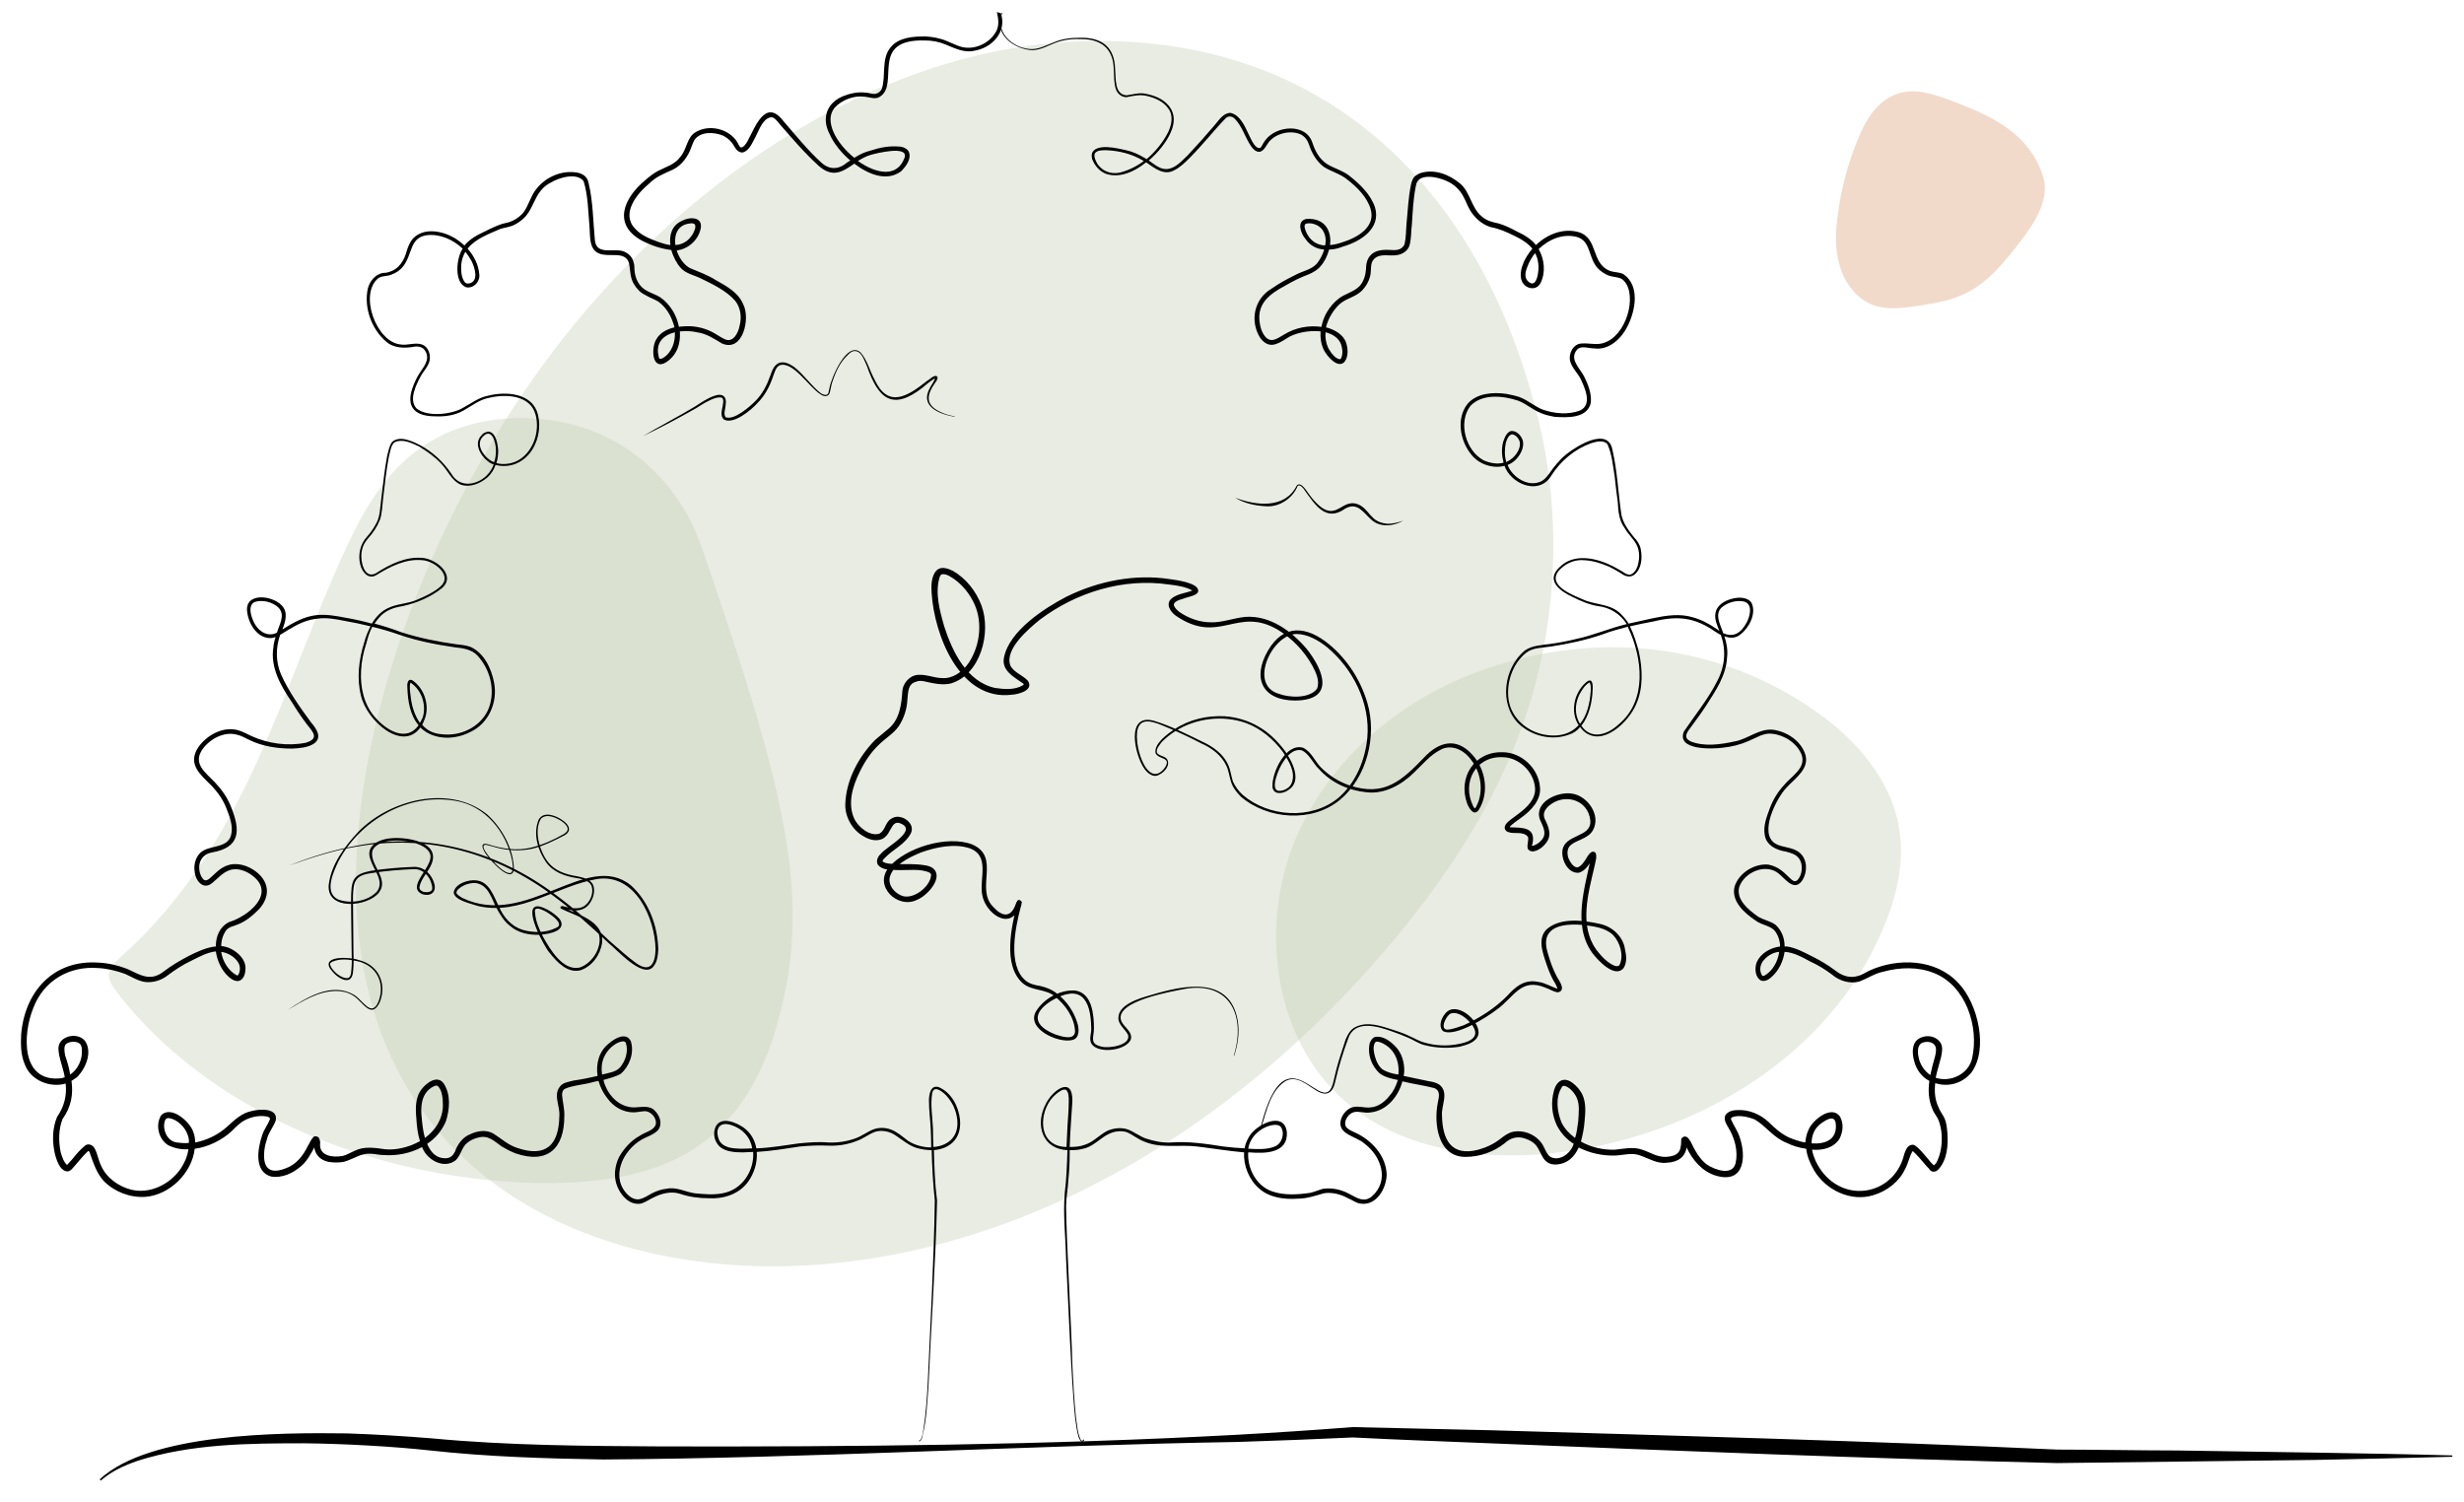
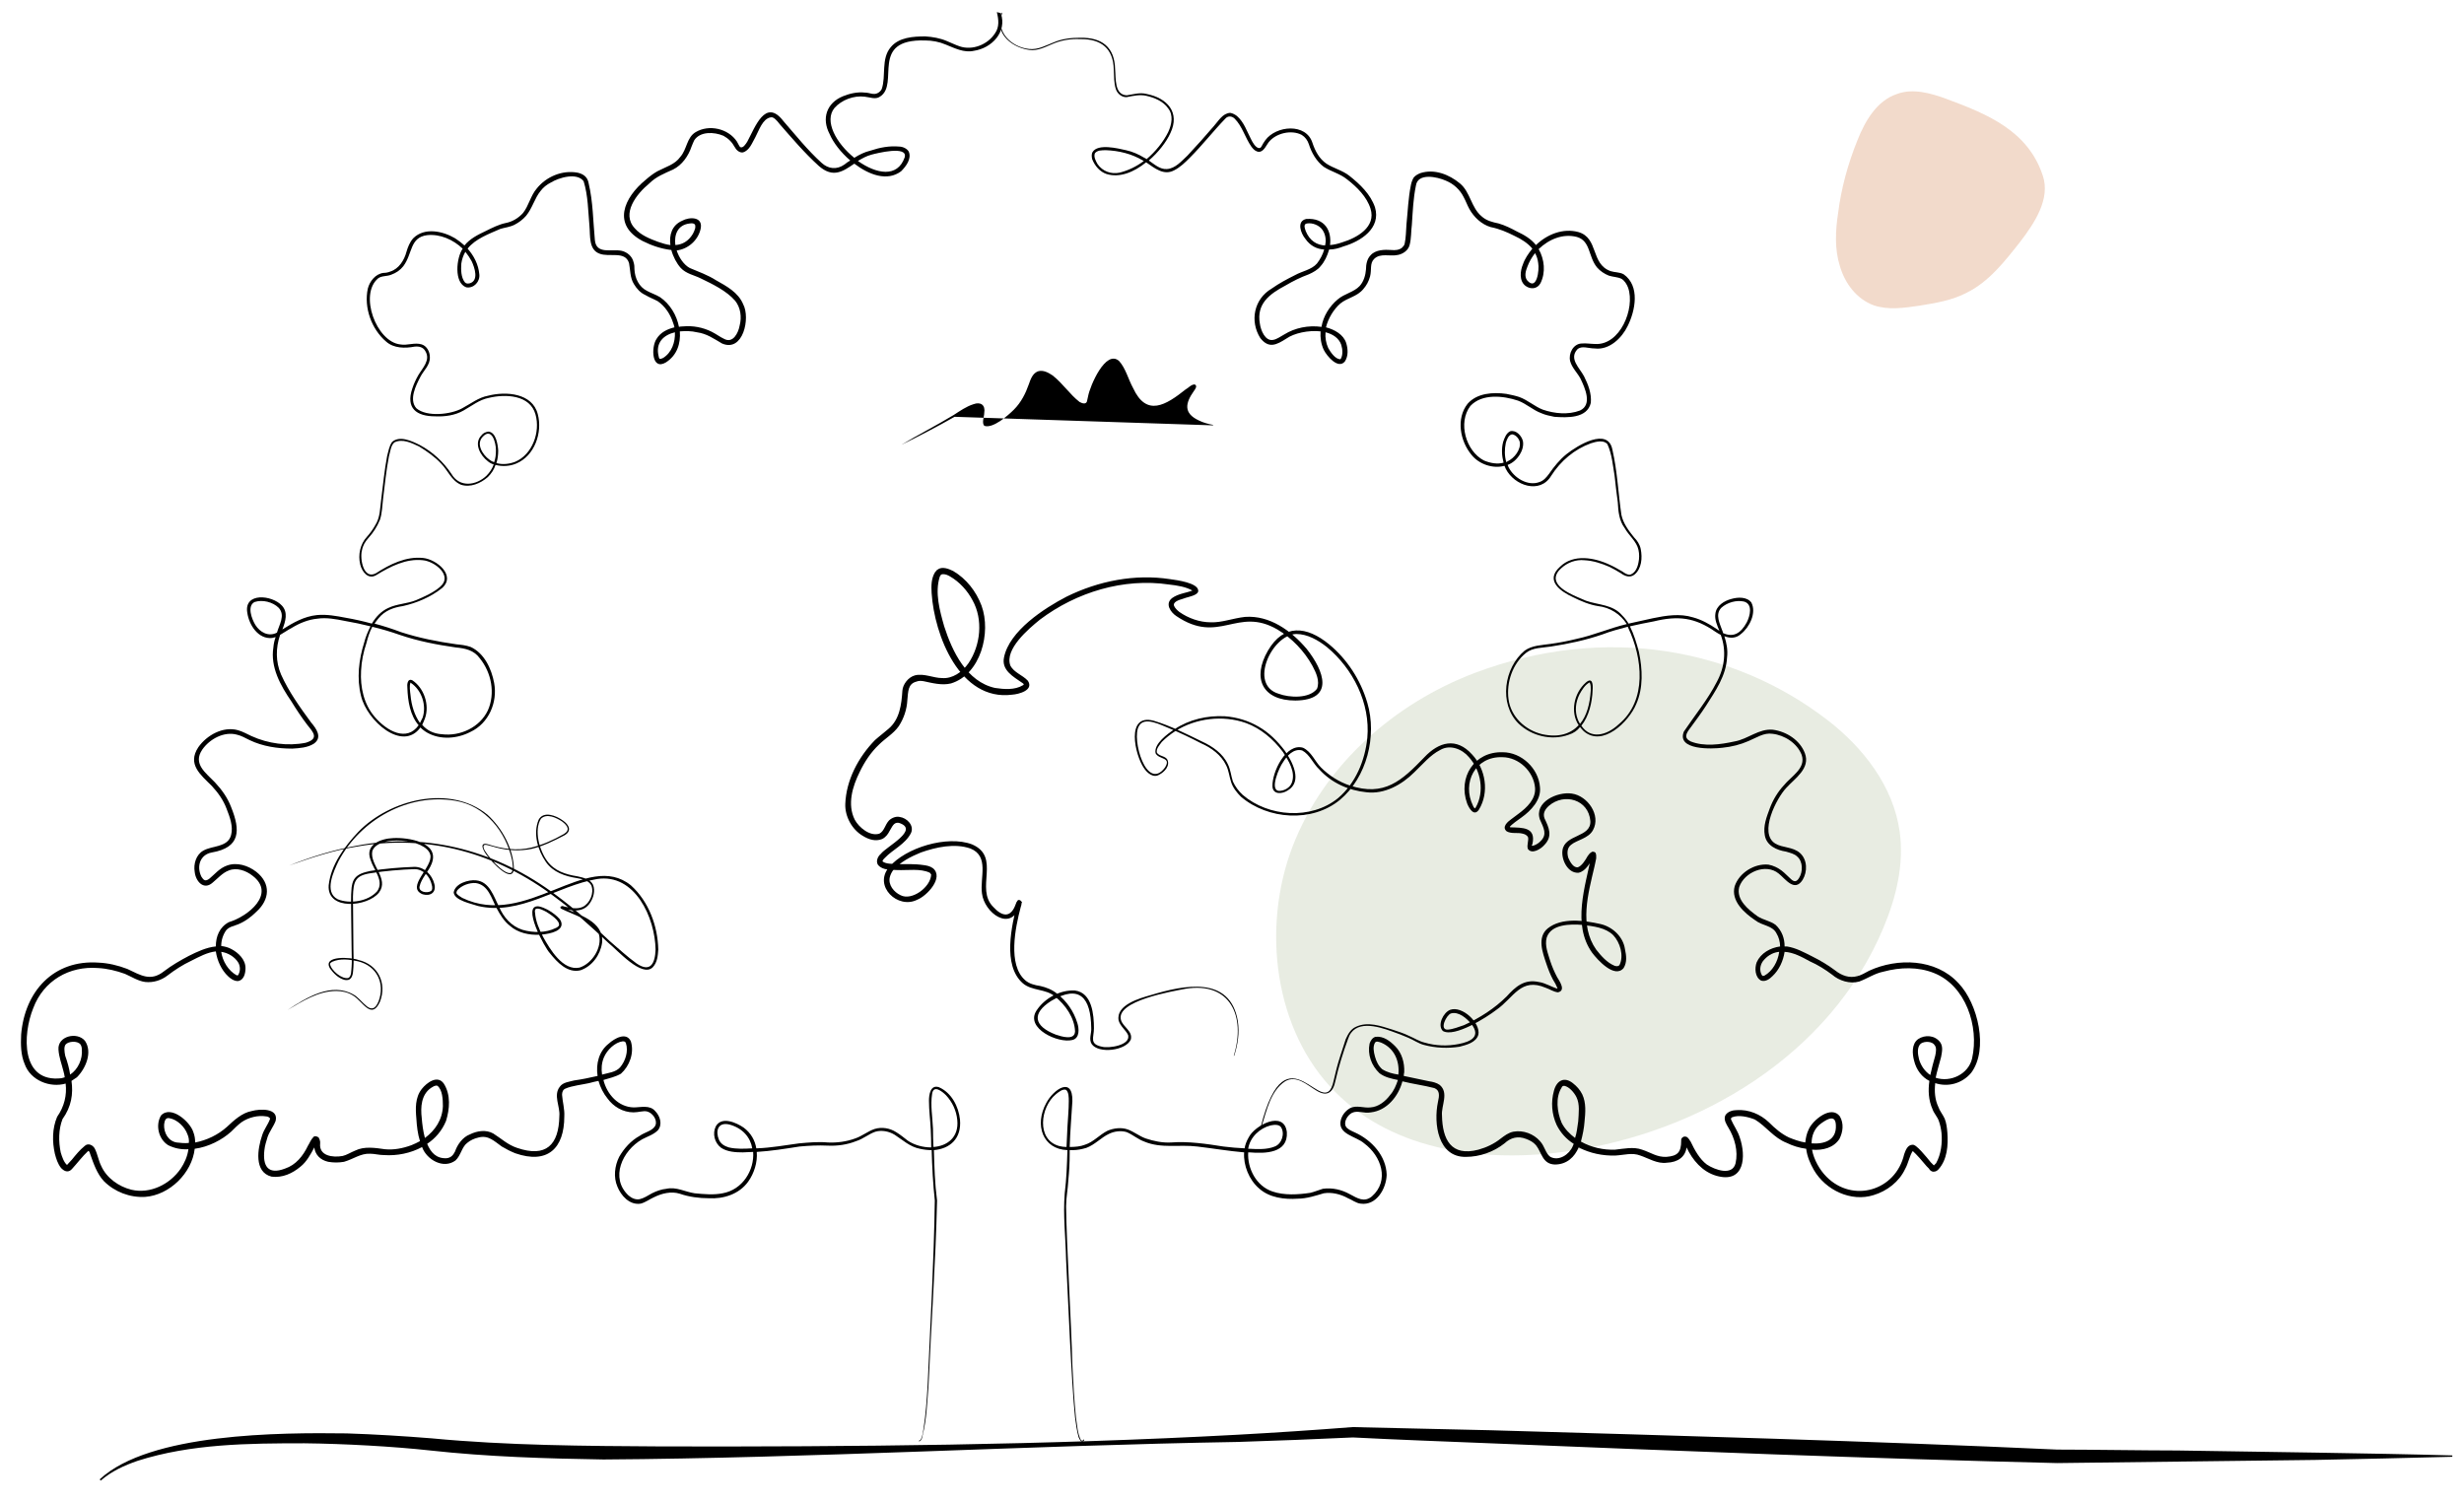
<svg xmlns="http://www.w3.org/2000/svg" version="1.2" viewBox="0 0 548 334" width="548" height="334">
  <title>arbre-svg</title>
  <style>
		.s0 { opacity: .4;fill: #c7d1b6 } 
		.s1 { fill: #000000 } 
		.s2 { opacity: .4;fill: #dea47d } 
	</style>
-   <path id="Layer" class="s0" d="m156.2 122.1c-3.5-10.2-10.5-19.7-21.6-25-11.1-5.4-26.6-5.8-38 0.6-9.9 5.5-15.2 14.8-19.4 23.7-14.6 31.3-22 66.1-50.2 91.3-1.1 1-2.2 2-2.6 3.2-0.6 1.7 0.5 3.4 1.7 4.9 19.4 25.2 55 41.4 93.1 42.3 11.2 0.2 23.1-0.9 32.8-6.2 14.1-7.8 19.6-22.2 22.4-35.4 5.3-24.7-0.5-48-18.2-99.4z" />
  <path id="Layer" class="s0" d="m327.9 149.7c-17.6 6.7-33.3 20.2-40.4 38.5-7 18.2-4.1 41.1 9.5 54.7 13.2 13.3 33.4 15.7 51.5 13.2 29.3-4.1 58.5-21.3 70.4-49.8 2.8-6.7 4.6-14 3.6-21.3-1.4-10.1-8.1-18.7-16-24.8-20.7-16-49.5-21.5-78.6-10.5z" />
-   <path id="Layer" class="s0" d="m233.8 9.6c-34.5 3.1-74 23.7-105.7 62.1-31.6 38.2-53.3 95-48.2 137.4 4.9 41.4 33 62 63.6 69.3 49.4 11.7 113.8-7.8 164.6-67.1 11.9-13.9 23.1-30.1 29.8-48.1 9.5-25.2 9.1-50.6 4-70.8-13.4-53.5-51-87.8-108.1-82.8z" />
  <path id="Layer" fill-rule="evenodd" class="s1" d="m222.6 2.9q0 0.1 0 0.1c1.4 4.1-2 7.7-6 8.3-2.2 0.5-4.3-0.6-6.3-1.4-1.4-0.6-3-0.9-4.5-0.9-12.6-0.4-5.6 9.7-10.1 12.5-1 0.7-2.3 0.1-3.4 0-2.4-0.3-5.1 0.7-6.7 2.5-2.4 2.9 0.4 7.9 4.4 11.1 1.1-0.7 2.3-1.3 3.6-1.6 2.1-0.7 4.2-1.1 6.4-0.9 0.7 0 1.7 0.4 2.1 1.1 0.7 1.6-0.6 3.3-1.7 4.4-3.1 2.3-7.1 0.8-10.4-1.7-2.5 1.7-4.7 3.3-7.9 0.5-3.2-2.9-5.9-6.1-8.7-9.3-0.6-0.8-1.4-1.7-2-1.5-1.8 0.3-2.6 2.9-3.4 4.4-0.7 1.2-1.3 3-2.8 3.4-0.8 0.1-1.5-0.6-1.8-1.2-0.6-1.1-1.4-1.9-2.5-2.5-2.1-0.9-5.2-1-6.5 1-0.2 0.4-0.4 0.9-0.6 1.4-0.7 2.1-2.1 4.1-4.1 5.1-2 0.9-3.8 1.6-5.3 3.1-2.8 2.3-6.3 6.7-3.2 10 1.3 1.5 3.3 2.3 5.2 3 0.9 0.3 1.8 0.6 2.7 0.7-0.3-2.2 0.3-4.4 2.6-5.4 1.6-0.9 4.8-1 4.1 1.9-0.6 2.5-2.8 4.4-5.3 4.7 0.5 1.6 1.6 3.2 2.9 3.9 1.9 0.8 4.1 1.6 5.8 2.7 2.3 1.3 5 2.7 6.1 5.4 1.6 3 0 10.7-4.7 8.7-1.9-1.1-3.4-2.2-5.6-2.5-1.2-0.3-2.5-0.3-3.8-0.2 0.2 2.7-0.6 5.3-3.1 6.9-3.2 1.9-3.3-3.4-2.1-5.2 0.9-1.5 2.4-2.2 4-2.6q-0.1-0.5-0.3-1c-0.6-1.9-1.8-3.7-3.4-4.8-0.9-0.5-1.8-0.8-2.8-1.4-1.1-0.5-1.9-1.4-2.5-2.4-0.9-1.4-0.8-3.2-1.1-4.7-0.9-2.8-4.4-1.2-6.6-2.1-2.4-0.9-2-4-2.2-6.1-0.3-3.3-0.3-6.8-1.3-10-1.5-2-5.5-0.8-7.3 0.3q-1.4 0.7-2.3 1.9c-1.3 1.6-1.8 3.8-3.2 5.5-0.7 0.8-1.6 1.5-2.6 2-1 0.5-2.1 0.6-3.1 0.9-2.5 1.1-5.6 2.2-7.3 4.4 1.4 1.6 2.4 3.5 2.6 5.7 0.2 1.6-1.2 3.2-2.9 2.9-2.8-1-2.2-6.6-0.8-8.6-2.1-2-5-3.3-7.9-3-3.9 0.5-3.2 4.1-5.3 6.9-0.7 0.9-1.6 1.5-2.7 1.9-1 0.4-2.1 0.2-2.9 0.8-4.3 3.6-0.4 14.1 4.9 14.7 1.6 0.3 3.2-0.5 4.8 0 1.2 0.4 1.8 1.7 1.8 2.8 0.1 1.8-1.4 3-2.1 4.4-1 1.9-2.6 5.1-0.9 7 2.3 2 7.7 1.4 10.2 0 1.9-1 3.6-2.4 5.8-2.8 3.9-1 9.8-0.6 11 4.1 1.1 4.1-0.7 9.3-4.8 11-1.4 0.6-3.1 0.7-4.6 0.3-0.3 1-0.9 1.9-1.7 2.7-1.6 1.4-3.9 2.4-6 1.7-2.1-0.9-2.9-3.2-4.4-4.7-1.4-1.5-3.1-2.7-4.9-3.8-1.7-0.8-3.7-1.8-5.5-0.9-0.8 0.7-0.9 2.1-1.2 3.1-0.6 3.1-0.9 6.2-1.3 9.4-0.2 1.6-0.2 3.2-0.7 4.7-0.6 1.5-1.5 2.9-2.6 4.1-0.7 0.8-1.2 1.6-1.4 2.7-0.5 1.8 0.3 6.6 3.1 5.1 3.1-2 6.7-3.8 10.5-3.4 3 0.3 7.4 3.9 4.2 6.7-2.5 2-5.6 3.3-8.7 4-2.1 0.3-4 1-5.4 2.7q-0.5 0.6-0.9 1.2 3 0.8 5.9 1.9c4 1.3 8.1 2.1 12.3 2.7 1 0.1 2.1 0.2 3.2 0.6 3 1.4 4.6 4.8 5.2 8 0.8 4.3-1.2 9-5.3 10.9-2.9 1.5-6.6 1.8-9.5 0.2q-0.9-0.5-1.6-1.2c-4 5.5-11.9-1.5-13.2-7-1-3.9-0.5-8.1 0.7-11.9 0.3-1.2 0.8-2.4 1.4-3.6q-2.8-0.7-5.7-1.2c-2-0.4-4.1-0.8-6.1-0.5-2.1 0.2-4 1-5.8 2.1-0.8 0.4-1.6 1-2.5 1.5-1 2.9-1 6 0.2 8.8 1.7 3.8 4.2 7.3 6.7 10.7 1.1 1.3 2.6 3.3 0.6 4.7-1.4 0.9-3.2 1-4.8 1.1-3.3 0-6.6-0.5-9.5-1.9-1-0.5-1.9-1-2.8-1.2-2.9-0.8-6.1 1-7.7 3.3-2.2 3.2 0.8 5.2 2.8 7.3 1.5 1.6 2.8 3.4 3.6 5.5 2.1 5.2 2.1 9-4.3 10.1-2.7 0.5-3.4 3.2-2.3 5.4 0.5 0.8 0.9 1.1 1.8 0.4 1.2-1 2.2-2.3 3.9-2.9 2.2-0.8 4.7 0 6.5 1.4 3.3 2.6 3 6.2 0 8.9-1.2 1.2-2.6 2.2-4.1 2.8-1 0.4-1.9 0.5-2.6 1.3-0.7 1-1.1 2.2-1.1 3.5 0.8 0.1 1.6 0.3 2.3 0.7 1.5 0.8 3.1 2.3 3.1 4.2 0 1.1-0.3 2.7-1.7 2.9-0.9 0-1.7-0.6-2.2-1.1-1.4-1.3-2.4-3.4-2.7-5.5-1.9 0.2-3.7 1.2-5.5 2.1-1.9 0.9-3.6 2-5.3 3.3-1.3 1-3.1 1.6-4.9 1.4-1.6-0.2-3.1-1.2-4.5-1.8-1.9-0.7-4-1.2-6-1.3-6.4-0.5-12.1 2.8-14.4 8.9-2.4 5.9-2.8 16.7 6.3 15.6q0.4-0.1 0.7-0.2-0.1-0.7-0.3-1.4c-0.4-1.6-1-3.1-1.1-4.8-0.2-3 4.2-4 5.9-1.9 1.7 2.5 0.2 6.1-1.8 8.1-0.4 0.3-0.8 0.5-1.2 0.8 0.4 2.9 0 5.7-2 8.5-0.9 2.3-0.9 5-0.4 7.4 0.3 1 0.7 2.2 1.4 2.8q0 0 0 0c0.4-0.4 0.7-0.8 1.1-1.2 0.9-1.1 1.7-2.1 2.8-3 0.8-0.8 1.9-0.2 2.3 0.6 0.6 1.2 0.8 2.6 1.4 3.8 1.2 2.7 3.9 4.6 6.7 5.3 4.2 1 8.6-1.2 11-4.7 0.8-1.2 1.5-2.7 1.7-4.3-1.6 0.1-3.1-0.2-4.5-0.9-2.1-1.3-2.9-4.4-1.6-6.6 2.2-2.4 6.5 1.4 7.2 3.7 0.3 0.8 0.4 1.5 0.4 2.3 2.6-0.5 5.1-1.7 7.1-3.5 1.5-1.4 3.3-3.1 5.5-3.5 1.8-0.5 6-0.7 5.3 2.2-0.5 1.3-1.4 2.4-1.8 3.6-0.3 1-0.6 1.9-0.7 2.9-0.4 3.4 0.7 5.6 4.6 4.1 2.4-0.8 4-2.8 5.1-5.1 0.4-0.6 0.6-1.3 1.2-1.9 0.2-0.4 1.3-0.1 1.3 0.4 0.2 0.3 0.1 0.4 0.2 0.6v0.4c-0.3 2.8 2.8 3.2 5 2.8 0.9-0.2 1.8-0.8 2.8-1.2 2-1 4.5-0.6 6.6-0.3 2 0.2 4-0.2 5.9-0.9q1-0.4 1.9-0.9c-0.5-1.6-0.7-3.3-0.8-5-0.2-2.2-0.3-4.7 1.2-6.6 1.1-1.4 3.5-3.2 4.9-1.2 1.6 2.5 1.3 5.7 0.5 8.3-0.9 2.2-2.4 3.9-4.2 5.1 0.8 1.9 2 3.3 4.3 3.2 1-0.1 1.5-0.7 1.9-1.5 0.5-1.5 1.7-3.2 3.3-3.8 1.6-0.8 3.6-1.1 5.2-0.2 1.9 1.2 3.2 2.5 5.3 3.2 6.4 2.2 9.3-0.6 9.4-7.1 0.2-2.1-1.4-4.6 0.1-6.5 0.7-1 2.1-1.1 3.2-1.4 1.5-0.2 3.5-0.6 5.2-1-0.4-2.7 0.3-5.5 2.5-7.2 1.2-1.1 3.9-2.7 4.9-0.5 0.8 2.6-0.3 5.5-2.2 7.2-1.2 0.7-2.6 1-3.9 1.4 0.8 3.2 3.3 6 6.7 6.1 1.6 0 3.6-0.6 4.8 0.8 1.1 1.1 1.7 3 0.6 4.3-1 1-2.4 1.4-3.5 2-4.4 2.5-7.2 8.6-3 12.5 0.7 0.6 1.6 1 2.5 0.8 0.9-0.2 1.8-0.8 2.7-1.3 1-0.5 2.1-0.9 3.2-1 2.2-0.5 4.2 0.7 6.3 1 2.1 0.2 4.2 0.4 6.2 0 4.5-0.8 7.1-5.2 6.8-9.2-0.8 0-1.6 0.1-2.3 0.1-1.6 0-3.4-0.1-4.8-1-1.5-1.1-2-3.2-1.2-4.8 1.3-2.3 4.6-0.8 6.2 0.3 1.6 1.2 2.5 2.8 2.8 4.6q0 0 0.1 0c3.2-0.1 6.3-0.7 9.4-1.1 2.2-0.2 4.3-0.4 6.4-0.2 2.1 0.1 4.2-0.2 6.1-0.9 1.5-0.5 2.8-1.6 4.3-2.1 1.6-0.5 3.4-0.2 4.8 0.7 1 0.6 1.8 1.3 2.6 1.9 1.5 1 3.4 1.5 5.2 1.5q0-2-0.1-4c-0.1-2.1-0.4-4.2-0.4-6.4 0-1.3 0.3-3.6 2.2-3 2.8 1.2 4.4 4.3 4.7 7.2 0.4 4.3-2.3 6.5-5.8 6.8 0.1 3.7 0.2 7.4 0.7 11.2-0.3 13.7-1.3 27.5-1.9 41.2-0.3 3.7-0.4 7.4-1.3 11-0.1 0.5-0.2 1.2-0.8 1.4v-0.2c0.2 0 0.4-0.2 0.5-0.5 0.3-0.7 0.4-1.5 0.5-2.2 0.5-3.2 0.7-6.3 0.9-9.5 0.6-13.7 1.4-27.5 1.6-41.2-0.4-3.7-0.6-7.5-0.7-11.2q-1.3 0-2.6-0.3c-2.2-0.4-3.9-2-5.6-3.1-1.3-0.8-2.9-1.1-4.3-0.7-1.5 0.5-2.7 1.6-4.3 2.1-2 0.8-4.2 1.1-6.3 1-2.1-0.1-4.2 0-6.3 0.2-3.2 0.5-6.3 1-9.5 1.2 0.2 2.3-0.6 4.8-1.9 6.6-2 2.8-5.5 3.9-8.8 3.7-2.1 0-4.4-0.3-6.4-1-1.9-0.6-4-0.1-5.8 0.8-0.9 0.4-1.8 1.1-2.9 1.4-2.5 0.4-4.4-1.8-5.2-3.8-0.9-2.1-0.6-4.6 0.4-6.6 1.1-1.9 2.6-3.6 4.6-4.7 1.1-0.8 3-1.1 3.5-2.4 0.4-1.2-0.7-2.7-1.9-3-0.8-0.2-1.9 0.2-3 0.2-2.4 0-4.5-1.3-5.8-3.1-0.9-1.1-1.6-2.5-2-3.9q-1 0.2-2.1 0.5c-1.3 0.3-3.9 0.6-5.2 1.2-0.6 0.2-0.8 0.8-0.8 1.4 0.1 1.5 0.6 3.2 0.5 4.8 0 7.1-3.7 10.7-10.9 8.2-1-0.4-2-0.9-3-1.5-1.7-1.2-3-2.6-5.2-2-0.9 0.2-1.8 0.6-2.5 1.2-1.2 0.9-1.4 2.8-2.6 3.9-2.7 2-6.4-0.2-7.4-2.9q0-0.1 0-0.1c-2.6 1.4-5.6 2-8.5 1.8-1.1 0-2.1-0.3-3.1-0.3-2.1-0.1-3.7 1.2-5.8 1.8-1.2 0.2-2.3 0.2-3.5 0-1.8-0.4-2.9-1.6-3.1-3.2-0.8 1.5-1.7 3.2-3.1 4.3-1.8 1.5-4 2.5-6.4 2.2-4-1-3.1-6.3-2.1-9.2 0.4-1.3 1.3-2.4 1.7-3.5 0.1-0.2 0.1-0.3 0-0.3-0.1-0.2-0.5-0.4-0.8-0.4-1.8-0.3-3.9 0.2-5.5 1.3-0.8 0.6-1.5 1.3-2.3 2.1-2 1.8-5 3.4-8.1 3.8-0.6 5.4-5.6 10.3-11 10.7-3.4 0.2-6.8-1.1-9.2-3.5-1.5-1.6-2.3-3.9-3-5.9q-0.1-0.3-0.2-0.6-0.2-0.2-0.2-0.2 0 0-0.1 0c-1.3 1.2-2.4 2.7-3.6 4-0.2 0.2-0.3 0.3-0.5 0.4-0.8 0.4-1.5-0.2-1.9-0.6-0.8-1-1.1-2.1-1.4-3.2-0.6-2.7-0.6-5.6 0.5-8.2 1.6-2.3 2.2-4.8 1.9-7.4-3.5 1-7.8-0.7-9.1-4.3-0.9-2.1-0.9-4.4-0.8-6.6 0.8-9.6 7.2-16.7 17.2-16 2.2 0.1 4.3 0.6 6.4 1.4 3 1.4 5.2 2.9 8.2 0.5 1.7-1.3 3.6-2.4 5.5-3.4 1.8-0.9 3.9-1.9 6-2.1 0-2.2 0.8-4.3 2.9-5.4 4.3-1.3 10.5-6.3 5.3-10.3-1.5-1.2-3.6-1.9-5.3-1.2-1.4 0.5-2.5 1.8-3.6 2.7-2 1.8-3.8-0.3-4-2.4-0.3-1.7 0.3-3.8 1.9-4.7 2.1-1.2 5.5-0.7 6.2-3.5 0.5-1.9-0.3-4-1-5.8-0.7-1.9-1.9-3.6-3.3-5.1-2.5-2.5-5.5-4.8-3-8.6 1.9-2.7 5.5-4.7 8.8-3.8 1.1 0.3 2.1 0.9 3 1.3 3.7 1.7 8.1 2.3 12.1 1.5 3-0.9 1.7-2.3 0.4-3.9-1.3-1.7-2.5-3.5-3.6-5.3-2.4-3.5-4.7-7.6-4-12q0.1-1.2 0.5-2.3-0.4 0.1-0.8 0.2c-3.1 0.3-5.1-2.9-5.5-5.6-0.8-4.6 5.5-4 7.7-1.6 1.4 1.5 0.8 3.5 0.1 5.3 2.4-1.5 4.8-2.9 7.7-3.2 2.2-0.2 4.3 0.2 6.4 0.6q2.9 0.5 5.8 1.3c0.9-1.5 2.1-2.8 3.7-3.5 1.9-0.9 4.1-0.9 6.1-1.7 1.9-0.8 3.9-1.7 5.4-3 2.9-2.5-1.3-5.7-3.9-5.9-3.7-0.4-7.2 1.4-10.3 3.3-1.8 1.1-3.2-0.7-3.6-2.4-0.5-2.1 0-4.5 1.5-6.1 0.7-0.8 1.3-1.6 1.8-2.5 1.2-1.8 1.1-3.9 1.4-6 0.4-3.2 0.7-6.3 1.3-9.5 0.3-1 0.4-2.1 1.1-3.1 1.7-1.5 4.4-0.2 6.2 0.7 2.8 1.5 5.2 3.7 7 6.4 1.8 3.1 5.5 2.6 7.8 0.4 0.7-0.7 1.3-1.6 1.6-2.5q-0.7-0.2-1.3-0.7c-1.7-1.3-3.2-4-1.4-5.8 0.3-0.4 0.8-0.7 1.5-0.8 1.7 0.1 2.1 2.8 2.2 4.2 0 0.9-0.1 1.9-0.4 2.8 1.4 0.4 2.9 0.2 4.2-0.3 3.8-1.6 5.6-6.6 4.5-10.5-1.2-4.4-6.7-4.6-10.4-3.7-2.1 0.4-3.8 1.8-5.6 2.8-1.9 1.1-4.2 1.4-6.3 1.3-4.2 0-6.6-1.8-5.1-6.2q0.5-1.5 1.3-2.9c1-1.7 2.8-3.4 1.6-5.4-0.5-0.9-1.4-1.1-2.4-1-2.1 0.4-4.6 0.4-6.3-1.1-3.3-2.8-5-7.6-4.1-11.8 0.4-1.6 1.7-3.3 3.5-3.5 0.5 0 1-0.1 1.5-0.3 1.9-0.6 3.1-2.5 3.6-4.4 0.3-1 0.7-2.1 1.5-3 2.5-2.5 6.6-1.6 9.3 0q1.1 0.7 2.1 1.6c1.2-1.5 3-2.4 4.7-3.2 1.4-0.7 3-1.5 4.5-1.8 1.5-0.3 2.8-1.1 3.8-2.2 1.3-1.6 1.7-3.9 3.1-5.5 2.1-2.6 5.6-4.1 9-3.5 0.5 0.1 1.1 0.3 1.6 0.7 0.5 0.4 0.8 1 0.9 1.6 1 4.2 1 8.5 1.4 12.7 0.3 3.3 3.8 1.9 6 2.4 1.2 0.3 2.3 1.2 2.6 2.5 0.2 0.6 0.2 1.1 0.2 1.6 0.1 2 1 3.9 2.8 4.8 0.9 0.5 1.9 0.8 2.9 1.4 2.2 1.5 3.7 4 4.2 6.6q0.4-0.1 0.9-0.1c2.2-0.2 4.4 0.2 6.4 1.2 1 0.5 1.9 1.2 2.8 1.6 1.9 1 3.1-1.3 3.4-3 0.5-1.9 0.2-4-1-5.5-1.9-2.2-5-3.7-7.7-5-1.4-0.7-3.2-1-4.4-2.3-0.9-1-1.7-2.5-2.1-4q-0.1 0-0.1 0c-2.3-0.3-4.3-1-6.3-2-6.8-3.6-4.2-9.6 0.7-13.6 0.8-0.7 1.7-1.4 2.6-1.9 1.9-1 3.9-1.5 5.1-3.2 1.5-1.7 1.4-4.3 3.4-5.5 3-1.8 7.3-0.8 9.2 2.1 0.3 0.5 0.5 1 0.7 1.2 0.6 0.4 1.3-0.7 1.6-1.2 1.7-3.1 4-9.8 8-4.6 2.7 3.1 5.4 6.5 8.5 9.3 1.5 1.4 3.4 1.6 5.1 0.4q0.6-0.5 1.3-0.9c-2.1-1.8-3.8-4-4.6-5.9-1.8-3.4-0.7-6.9 3-8.4 1.5-0.6 3.2-1 4.9-0.8 1 0 1.9 0.6 2.8 0.1 0.4-0.2 0.7-0.5 0.9-0.9 1-2.9-0.2-6.7 2-9.3 1.8-2.2 5-2.4 7.7-2.4 1.6 0.1 3.3 0.4 4.7 1 1 0.4 2 0.9 2.9 1.2 2.9 1 6.3-0.4 7.9-2.9 1-1.4 0.8-3.1 0.4-4.7q0.4 0.1 0.8 0.2zm-15.1 248.2q0 2 0.1 4c3-0.2 5.7-2.1 5.3-6-0.2-2.1-1.1-4-2.5-5.5-0.9-0.9-2.8-2.4-3.1-0.3-0.4 2.5 0.1 5.2 0.2 7.8zm-40.2 4.3c-0.4-2.4-2.1-4.5-5.1-5.3-2.6-0.6-3.1 1.5-2.3 3.4 0.4 0.9 1.2 1.4 2.2 1.7 1.7 0.4 3.5 0.3 5.2 0.2zm-33.4-16.4c1.4-0.4 3-0.5 4-1.6 1.2-1.4 1.9-3.6 1.3-5.4-0.1-0.3-0.3-0.4-0.7-0.4-1.7 0.2-3.5 1.9-4.2 3.6-0.5 1.2-0.6 2.5-0.4 3.8zm-39.4 14.1c2.3-1.7 3.9-4.1 4-7.1 0-1.5-0.1-3.6-1.2-4.5-0.5-0.2-1 0.2-1.5 0.5-2.1 1.5-2.3 4.2-2 6.7 0.1 1.3 0.3 2.9 0.7 4.4zm-52.5 1.1q0.1-1-0.3-1.9c-0.6-1.7-2.3-3.3-4-3.6-0.9-0.2-1.1 0.6-1.2 1.4-0.1 1.8 0.9 3.7 2.8 4 0.9 0.1 1.8 0.2 2.7 0.1zm-26.4-15.2c1.8-1.2 2.8-3.5 2.6-5.6 0-0.4-0.1-0.8-0.3-1.1-0.7-0.9-2.7-0.7-3.3 0-0.4 0.5-0.3 1.5-0.1 2.5 0.5 1.4 0.9 2.8 1.1 4.2zm33.6-27.3c0.3 2.1 1.6 4.2 3.4 5.2 0.3 0.1 0.4 0 0.5-0.3 0.4-0.8 0.3-1.8-0.1-2.5-0.8-1.3-2.3-2.2-3.8-2.4zm12.4-71c0.5-1.8 1.9-3.8 0.4-5.5-1.3-1.3-3.6-1.9-5.4-1.3-1.7 0.9-0.6 3.8 0.2 5.1 1 1.6 2.9 2.7 4.8 1.7zm21.2-1.3c-0.6 1.1-1 2.4-1.3 3.6-0.7 2.1-1.1 4.1-1.2 6.2-0.2 3.6 0.6 7.4 3 10.2 2.8 3.3 7.2 5.6 9.8 1.9-1.9-2.2-2.4-5.4-2.5-8.3-0.1-0.7 0-2.2 1.1-1.7 2.6 1.7 3.9 5.5 2.8 8.5q-0.3 0.8-0.6 1.4c1 1.2 2.5 2 4.4 2.1 4 0.5 8.4-1.5 10.2-5.3 1.7-3.8 0.8-8.4-1.8-11.6-1.3-1.8-3.2-2.2-5.3-2.4-4.2-0.6-8.4-1.4-12.5-2.8-2-0.7-4-1.3-6.1-1.8zm11.2 20.2c0.9-2.7-0.2-6.1-2.6-7.7q-0.1-0.1-0.1-0.1c-0.3 0.8-0.1 1.9 0 2.8 0.2 2.3 0.9 4.5 2.1 6.2q0.3-0.6 0.6-1.2zm-2.7-7.8q0 0 0 0 0 0 0 0zm18.6-49c0.3-0.8 0.4-1.7 0.4-2.7 0-1.6-0.9-5.1-2.9-3-1.6 1.6-0.1 4 1.4 5.1q0.5 0.4 1.1 0.6zm-5-44.7q-0.6-1.1-1.4-2.1-0.7 1.2-0.9 2.6c-0.1 1.3-0.1 3.1 0.8 4.2 0.3 0.3 0.6 0.3 1.1 0.2 2-0.6 1.1-3.4 0.4-4.9zm45.2 15.8c-2.5 0.6-4.4 2.3-3.6 5.4 0 0.2 0.1 0.4 0.2 0.5 0.2 0.1 0.5-0.1 0.8-0.2 1.9-1.2 2.7-3.5 2.6-5.7zm3.3-24.2c-2.7 0.3-3.5 2.5-3.2 4.8 1.5-0.1 2.9-0.8 3.9-2.5 0.2-0.4 0.4-0.8 0.5-1.2 0.1-0.5 0-0.9-0.1-0.9-0.1-0.2-0.6-0.3-1.1-0.2zm37.4-13.9c4.1 2.9 8.8 3.8 10.4-0.8 0.8-2.7-6.3-0.9-7.4-0.6-1.1 0.3-2 0.8-3 1.4zm-171.2 220.1z" />
  <path id="Layer" fill-rule="evenodd" class="s1" d="m435.6 218.7c4.3 4.5 6.7 14.7 2.8 19.9-2.1 2.5-5.3 3.2-8 2.3-0.2 1.8-0.1 3.6 0.7 5.3 0.3 0.9 1 1.7 1.4 2.6 0.4 1 0.5 2 0.6 3.1 0.2 2.8 0 6-2 8.2-0.2 0.2-0.5 0.5-1.1 0.5-0.3 0-0.6-0.2-0.7-0.3q-0.2-0.2-0.3-0.4l-0.5-0.5c-0.9-1.1-2.3-2.7-3.1-3.4-0.7 1-1 2.8-1.7 4-1.3 2.8-4 4.9-7 5.8-5 1.6-10.7-1.1-13.3-5.6-0.8-1.4-1.5-3-1.7-4.7-1.6-0.2-3.1-0.7-4.3-1.3-2.9-1.1-4.6-3.7-7.1-5.2-1.5-0.6-3.6-1.1-5.1-0.5-0.2 0.2-0.3 0.2-0.2 0.5 0.5 1.2 1.5 2.6 1.9 3.9 1.5 4.3 1.1 10.4-5.2 8.6-3.1-0.9-5.3-3.5-6.6-6.3-0.3 2.1-1.9 3.3-4.4 3.4-2.1 0.3-4.1-1-5.9-1.6-1.8-0.7-3.6-0.1-5.5 0-2.8 0.1-5.7-0.5-8.2-1.8-0.9 2.1-2.6 3.8-5.3 3.8-2.8-0.1-2.9-2.7-4.2-4.3-0.6-0.7-1.4-1.1-2.2-1.4-1.8-0.7-3.4-0.3-4.8 1-2.4 1.9-5.5 3-8.6 3-6.2 0.1-7.2-7.4-6.2-12.2 0.3-1.3 0.5-2.6-0.8-3.1-2.3-0.6-4.7-0.9-7.1-1.5-0.9 3.4-3.5 6.5-7 6.9-1.6 0.3-2.9-0.5-4.2 0.1-1 0.5-1.9 2-1.4 3 0.3 0.6 1.2 1 2.1 1.4 3.7 1.7 6.9 5.2 7 9.4-0.1 3.1-2.3 6.9-5.8 6.4-1-0.1-2-0.9-2.8-1.2-1.6-0.9-3.6-1.4-5.4-1.1-1.7 0.5-3.8 1.2-5.8 1.2-2.9 0.2-6.3-0.2-8.6-2.3-2.2-1.9-3.5-5.1-3.3-8-3.5-0.3-7-0.9-10.4-1.3-4-0.5-8 0.5-11.8-1.1-1.4-0.5-2.5-1.5-3.9-2.1-1.3-0.4-2.8-0.2-4 0.4-1.7 0.8-3.1 2.4-5 3.1-1 0.3-2 0.5-3 0.5q-0.3 0-0.7 0 0 0.4 0 0.8c0 2-0.1 3.9-0.3 5.9-0.1 2-0.5 3.9-0.5 5.8 0.1 8.4 1.2 26.8 1.4 35.3 0.2 3.9 0.4 7.8 0.8 11.7 0.3 1.7 0.3 3.4 1.1 5 0.1 0 0.1 0.1 0.2 0.1 0.1 0.1 0.2 0 0.3-0.1q0.1-0.1 0.2-0.2 0 0.2 0 0.3-0.1 0-0.1 0.1c-0.1 0-0.2 0.2-0.4 0.1-0.4-0.1-0.5-0.6-0.7-0.9-0.4-1.4-0.6-2.9-0.8-4.4-0.8-7.5-1.6-27.3-2-35.2-0.1-4.9-0.7-9.8-0.3-14.7 0.4-3.2 0.5-6.4 0.6-9.6-5.5-0.2-7.4-5.6-4.7-10.5 1.6-3 5.9-6 5.8-0.4-0.2 3.4-0.5 6.8-0.6 10.2 1.2 0 2.4-0.1 3.4-0.5 1.9-0.6 3.2-2.2 5-3.1 1.4-0.6 3.1-0.8 4.5-0.3 1.4 0.5 2.6 1.5 4 2 1.8 0.6 3.7 1 5.6 0.9 3.9-0.3 7.9 0.3 11.7 0.9q2.4 0.3 4.7 0.4 0.2-1.2 0.9-2.4c1.3-2.7 7.9-6.2 8.5-1.2 0.3 4.7-4.8 4.8-8.3 4.5q-0.1 0-0.3 0c-0.2 3.6 1.8 7.5 5.4 8.7 2.6 0.9 5.7 0.7 8.4 0.3 0.9-0.2 1.8-0.6 2.8-0.9 2.1-0.3 4.2 0.2 6 1.2 1.7 0.9 3.2 1.9 4.9 0.5 4-3.5 2.1-9-1.7-11.8-1.8-1.6-6-2-5.2-5.2 0.3-1.1 1-2 2-2.6 1.4-0.8 3.2 0 4.6-0.2 1.7-0.1 3.3-1.3 4.4-2.8 0.8-0.9 1.3-2.1 1.7-3.3-1.5-0.3-2.9-0.6-4.1-1.5-1.8-1.7-2.7-4.2-2.2-6.6 0.2-0.6 0.6-1.3 1.3-1.5 1.8-0.2 3.2 0.9 4.4 2.1 1.5 1.5 2.1 3.7 2 5.8q-0.1 0.4-0.1 0.8c1.9 0.4 3.8 0.8 5.7 1.2 0.7 0.1 1.6 0.3 2.3 0.8 2.1 1.8 0.3 4.6 0.5 6.8 0.1 5.3 2 9.2 8.1 7.6 1.8-0.5 3.5-1.3 5-2.5 0.8-0.6 1.7-1.3 2.8-1.5 2.2-0.4 4.5 0.5 5.9 2.1 1.1 1.2 1.2 2.7 2.3 3.5 1.9 1 4.2-0.5 5-2.4q0.1-0.2 0.2-0.5c-1.6-1-2.9-2.4-3.8-4.2-1.1-2.4-1.3-5.1-0.6-7.6 0.6-2.3 2.3-3.2 4.2-1.7 0.9 0.7 1.6 1.5 2.1 2.5 0.9 1.9 0.7 4.1 0.5 6.1-0.1 1.4-0.4 2.9-0.8 4.4 2.3 1.3 5 1.9 7.6 1.8 1.9-0.2 4.1-0.7 6 0 1.9 0.6 3.3 1.7 5.4 1.6 2.5-0.2 3.3-1 3.3-3.6 0-0.1-0.1-0.6 0.6-0.9 0.7-0.1 0.9 0.3 1 0.4 0.3 0.3 0.3 0.5 0.5 0.7 0.9 1.9 2 3.9 3.6 5.1 1.8 1.2 5.7 2.6 6.4-0.3 0.6-2.7-0.2-5.6-1.6-7.9-0.4-0.7-1.1-1.7-0.7-2.7 0.5-0.9 1.7-1.2 2.5-1.2 2.7-0.2 5.3 0.9 7.2 2.7 1.4 1.4 2.8 2.6 4.5 3.4 1 0.4 2.3 0.9 3.6 1.1 0.1-1 0.3-2 0.8-3 0.9-2 5-5.4 6.9-2.8 0.9 1.6 0.7 3.4-0.1 5-1.3 2-3.7 2.6-6.1 2.4 0.4 2.2 1.7 4.5 3.2 6 5.8 5.9 15.4 3.2 17.3-5 0.3-0.8 0.7-2.1 1.9-2.1 0.3 0 0.5 0.2 0.7 0.3 0.9 0.7 1.6 1.6 2.4 2.5l0.9 1.1 0.5 0.5q0.1 0.1 0.2 0.2 0 0 0.1-0.1 0.2-0.2 0.4-0.4c1.1-2 1.4-4.5 1.2-6.7-0.1-0.9-0.3-1.9-0.6-2.7-0.3-0.9-1.1-1.7-1.4-2.6-0.9-2-1-4.2-0.7-6.3-1.6-0.8-2.9-2.4-3.4-4.5-0.4-1.5-0.6-3.7 0.9-4.8 1.5-1 3.7-0.9 4.9 0.7 0.7 1 0.4 2.2 0.2 3.3-0.4 1.6-0.9 3.1-1.2 4.6 3.3 1.1 7.3-0.8 8.1-4.3 1.6-7.1-1.4-16.2-8.5-19-3.5-1.4-7.5-1.3-11.2-0.3-2 0.4-3.5 1.5-5.4 2.2-2.1 0.6-4.5-0.2-6-1.5-1.6-1.2-3.2-2.2-5-3-1.8-1-3.7-2-5.6-2.1-0.3 2-1.2 4-2.7 5.4-0.6 0.6-1.5 1.3-2.5 1-1.4-0.7-1.5-2.8-1-4.1 0.9-2 3-3.2 5.2-3.5 0-1-0.3-2.1-0.8-2.9-0.9-1.8-3.2-1.7-4.7-2.9-2.4-1.6-5.5-4.3-4.6-7.6 1-3 4.4-5.1 7.5-4.8 1.1 0.2 2.1 0.7 2.9 1.3 0.8 0.6 1.5 1.4 2.2 2 0.7 0.6 1.2 0.5 1.7-0.3 0.9-1.4 0.9-3.7-0.4-4.8-0.6-0.6-1.5-0.8-2.5-1.1-2-0.3-4.3-1.3-4.7-3.6-0.4-2.1 0.4-4.1 1.1-6 0.7-1.9 1.8-3.7 3.1-5.1 1.7-2.1 5-3.8 4-6.8-1-2.6-3.8-4.4-6.5-4.7-1.9-0.3-3.6 0.9-5.3 1.6-1.8 0.8-3.8 1.3-5.8 1.5-2.3 0.3-10.3 0.6-8.6-3.6 2.5-3.7 5.3-7.1 7.3-11 1.8-3.3 2.2-7 0.9-10.5q-0.6-0.3-1.2-0.7c-4.6-3.2-8.3-3.6-13.7-2.3q-2.7 0.5-5.3 1.1c0.9 1.8 1.5 3.8 2 5.7 0.8 3.8 1 8-0.6 11.6-1.6 3.9-7.5 9.7-11.7 6q-0.4-0.4-0.8-0.9c-0.6 0.8-1.5 1.4-2.5 1.7-3.8 1.4-8.3 0.3-11.2-2.5-4.4-4.4-3.2-12.4 1.4-16.2 1.7-1.2 3.8-1.2 5.8-1.5q2.9-0.4 5.7-1.1c3.8-0.8 7.4-2.4 11.2-3.3-1.4-2.2-3.7-3.7-6.4-4-1.9-0.3-3.8-1.1-5.6-2-2.8-1.3-6.2-3.7-2.9-6.7 3-3 7.8-2.1 11.3-0.4 0.9 0.4 1.7 0.9 2.6 1.4 0.6 0.4 1.1 0.8 1.8 0.7 1.1-0.4 1.6-1.6 1.8-2.7 0.2-0.9 0.2-1.9 0-2.8-0.4-1.9-2.1-3.1-3.1-4.9-1.2-1.6-1.4-3.7-1.5-5.7q-0.4-2.9-0.7-5.8c-0.4-2.4-0.6-4.9-1.6-7.1-0.8-1-2.5-0.6-3.7-0.2-3.6 1.3-6.7 3.9-8.8 7.2-2.5 4.2-8.2 2.2-10.1-1.5q-0.1-0.3-0.3-0.7c-2.5 0.7-5.6-0.3-7.3-2.4-2.6-3.1-3.5-8.1-0.9-11.4 2.1-2.4 5.7-2.6 8.6-2.2 1 0.2 2 0.4 2.9 0.7 1.9 0.7 3.4 2.1 5.2 2.8 2.6 0.9 5.7 1.2 8.3 0.2 2.8-1.3 1.1-5 0.1-7.1-0.7-1.3-1.9-2.4-2.3-3.9-0.4-1.7 0.7-3.8 2.5-3.9 1.1-0.1 2.1 0.1 3 0.1 5.6 0.4 9-7.9 7.4-12.5-0.3-0.8-0.8-1.6-1.5-2-0.8-0.4-1.9-0.4-2.8-0.7-1-0.4-1.9-1-2.6-1.8-2-2.4-1.4-5.9-4.5-6.8-3.1-0.8-6.2 0.5-8.5 2.7 1.3 2.3 1.6 5.2 0.4 7.6-0.7 1.3-2.2 1.4-3.3 0.6-1.5-1.1-1.2-3.4-0.6-4.8 0.4-1.2 1.2-2.4 2.1-3.5-1-1.2-2.4-2.1-3.9-2.8-1.8-0.9-3.4-1.6-5.4-2-2-0.6-3.7-2.2-4.7-4-0.5-0.9-0.8-1.8-1.3-2.7-0.8-1.6-2.2-2.9-3.9-3.6-2-0.9-6.3-1.8-6.7 1.1-0.6 2.9-0.7 5.8-0.9 8.7-0.2 1.5-0.1 3-0.5 4.5-0.3 1.2-1.5 2-2.6 2.2-1.8 0.4-3.9-0.5-5.3 0.9-1 1-0.5 2.4-0.9 3.9-0.3 1.1-0.8 2-1.5 2.8-1.4 1.7-3.5 1.9-5.1 3.2-1.5 1.3-2.7 3.3-3.2 5.3 1.9 0.5 3.9 1.6 4.5 3.5 0.4 1.3 0.5 2.9-0.3 4.1-1.5 1.8-4-1.2-4.7-2.6-0.6-1.3-0.8-2.7-0.7-4.1-2.7-0.3-5.9 0.4-7.6 1.6-2.2 1.4-3.9 2.3-5.8-0.1-2.4-3.8-1.4-8.7 2.5-11 1.7-1.2 3.4-2.1 5.2-3 1.6-0.9 3.7-1.2 4.9-2.6 0.7-0.9 1.3-2 1.6-3.1-1.6-0.1-3.1-0.8-4.2-2.4-1-1.2-2-3.9 0.2-4.4 4.2-0.3 5.7 2.7 5.3 5.8q1.3-0.1 2.7-0.6c3.3-1 7.6-3.4 6.3-7.5-0.8-2.6-3-4.8-5.2-6.5-1.6-1.3-3.5-1.7-5.2-2.8-1.6-1.2-2.7-3.1-3.3-5-0.3-0.9-0.8-1.6-1.6-2.1-2.3-1.2-5.8-0.4-7.4 1.7-0.6 0.8-1.2 2.4-2.5 2-0.6-0.2-1-0.7-1.3-1.1-1.4-2-2-4.5-3.7-6.2-0.6-0.6-1.5-0.7-2.1 0-2.7 2.8-5.1 5.9-7.9 8.7-1 1-2.1 2.1-3.5 2.8-2.3 1.2-4.3-0.5-6.2-1.8-2.7 2.2-5.9 3.5-8.8 2.6-1.5-0.5-2.6-1.8-3.2-3.3-0.1-0.5-0.2-1.1 0.1-1.6 1.2-1.9 5.6-0.8 7.4-0.4 1.4 0.3 2.8 0.9 4.1 1.7q0.3 0.1 0.5 0.3c2-1.7 3.7-3.8 4.8-6 0.8-1.7 1.2-3.8 0-5.3-1.1-1.6-3.1-2.4-4.9-2.8-1.4-0.3-2.8 0-4.3 0.3-1.1 0.1-2.1-0.8-2.4-1.7-0.5-1.4-0.4-3-0.5-4.5-0.1-4.5-2.7-6.8-7.5-6.7-1.9-0.1-3.9 0.2-5.7 0.9-1.8 0.7-3.6 1.8-5.6 1.5-2.9-0.4-6-2.3-6.5-5.3-0.1-1 0-2 0.4-3l0.1 0.1c-1.6 4.1 2 7.6 6 8 2 0.2 3.7-0.8 5.5-1.5 1.9-0.8 3.9-1 5.8-1 4.9-0.1 7.7 2.1 7.8 7 0.2 2-0.2 5.7 2.6 5.8 1.4-0.2 2.9-0.7 4.4-0.3 4.6 0.9 7.5 4.1 5.3 8.7-0.9 2-2.7 4.3-4.8 6.1 1.3 0.9 2.5 2 4 1.9 1.9-0.1 3.3-1.8 4.6-3q3-3.2 5.9-6.6c1-1.1 1.9-2.8 3.6-2.9 0.6 0.1 1.1 0.4 1.5 0.7 1.6 1.4 2.2 3.4 3.1 5.1 0.4 0.8 0.9 1.7 1.6 2 0.4 0.1 0.6 0 0.8-0.4 0.2-0.4 0.5-0.9 0.8-1.3 2.4-3.3 9.1-3.9 10.5 0.6 0.6 1.8 1.5 3.5 3.1 4.6 1.5 1 3.6 1.5 5.1 2.7 2.4 1.9 4.7 4.1 5.7 7 1.4 4.7-3.2 7.6-7 8.7-1 0.4-2.1 0.7-3.2 0.7-0.4 1.4-1 2.7-1.9 3.7-0.6 0.8-1.7 1.4-2.6 1.8-1.9 0.7-3.5 1.5-5.2 2.5-3.6 1.9-6.5 4.1-5.7 8.5 0.2 1.5 1.2 3.9 2.9 3.6 0.8-0.1 1.6-0.7 2.5-1.2 2.4-1.5 5.4-2.1 8.3-1.7 0.4-2.4 1.8-4.6 3.6-6.1 1.5-1.3 3.6-1.6 4.9-3 0.9-1 1.3-2.4 1.4-3.7 0-1 0.2-2.3 1-3.1 1.1-1.3 3.2-1.3 4.6-1.2 0.9 0.1 1.8 0 2.4-0.5 0.3-0.3 0.5-0.5 0.6-0.9 0.3-1.4 0.3-2.9 0.4-4.3 0.3-2.9 0.4-5.9 1-8.8 0.1-0.5 0.3-1.1 0.6-1.6 0.4-0.5 1-0.8 1.5-1 3.1-1 6.4 0.3 8.8 2.3 2.3 1.9 2.5 5.4 4.8 7.3 1.1 1 2.4 1.3 3.8 1.6 1.4 0.4 2.8 1.1 4.1 1.8 1.5 0.7 3.1 1.6 4.2 3 2.5-2.4 6-3.8 9.4-2.9 4.6 1.3 2.7 7.1 7.2 8.7 0.9 0.3 2 0.2 2.9 0.7 3.7 2.6 2.6 8.1 0.9 11.5-1.3 2.7-4.1 5.4-7.3 5-1.5 0-2.9-0.7-3.9 0.2-1.9 2.1 0.5 4.1 1.5 6 0.9 1.8 1.7 3.8 1.5 5.9-0.8 3.5-5.3 3.3-8.1 3.1-1-0.2-2-0.4-2.9-0.8-1.9-0.7-3.3-2.1-5.2-2.8-3.3-1.1-8-1.6-10.6 1.2-2.8 3.7-1 10 3 12.1 1.4 0.6 3 0.9 4.4 0.5-0.4-1.5-0.5-3.1-0.1-4.6 0.3-0.9 0.7-2 1.6-2.4 1.3-0.3 2.5 1 2.8 2.2 0.2 1.1-0.2 2.2-0.7 3-0.7 1.1-1.6 1.9-2.7 2.3q0.1 0.3 0.2 0.5c1.2 2.4 4.3 4.3 6.9 3.3 0.9-0.3 1.5-1 2.1-1.8 1.1-1.6 2.4-3.2 3.9-4.4 2.4-1.9 9.2-6.1 10.2-1 1.1 4.8 1.3 9.7 2 14.5 0.4 1.9 1.6 3.5 2.8 5 0.7 0.7 1.3 1.6 1.5 2.6 0.4 2 0.2 4.4-1.4 5.7-1 0.8-2.2 0.3-3-0.3-0.8-0.5-1.7-1-2.5-1.4-1.8-0.8-3.7-1.4-5.6-1.5-1.9-0.2-3.8 0.5-5.2 1.8-0.7 0.6-1.3 1.5-1.2 2.4 0.3 2.4 4.7 3.9 6.7 4.8 2.8 1 6 0.8 8.1 3.3q0.8 0.8 1.4 1.8 2.7-0.6 5.4-1.2c2.9-0.6 6-1.1 8.9-0.2 1.9 0.5 3.7 1.5 5.3 2.6q0.3 0.2 0.6 0.4c-0.5-1.2-1.1-2.5-0.9-3.8 0.2-1.8 2-2.9 3.6-3.3 1.4-0.4 3.4-0.5 4.4 0.8 1.2 2.3-0.4 5.5-2.3 7-1.1 1-2.4 1-3.7 0.5 0.5 1.5 0.8 3.1 0.6 4.7-0.2 4.1-2.6 7.5-4.7 10.8-1.1 1.7-2.3 3.3-3.4 4.8-1 1.3-1.6 2.3 0 3.1 3 1.2 6.6 0.7 9.8 0 2.9-0.5 5.4-2.9 8.5-2.6 3 0.4 6 2.3 7.1 5.2 1.3 3.4-2.2 5.6-4.1 7.7-2.2 2.3-6.2 10.1-2.5 12.4 1.6 1 3.9 0.7 5.5 2.1 1.7 1.5 1.7 4.2 0.6 6-1.8 2.8-3.8-0.2-5.3-1.4-2.9-2.4-7.7-0.3-8.8 3-0.7 2.8 2 5 4.1 6.5 1.2 0.8 2.8 1 4 1.9 1.4 1.3 2 3 2 4.8q0.3 0 0.5 0c2 0.3 3.8 1.3 5.6 2.2 1.8 0.9 3.5 1.9 5.1 3.1 1.5 1.2 3.2 1.8 5 1.3 0.8-0.2 1.7-0.7 2.6-1.2 6.3-2.9 14.8-2.7 19.8 2.7zm-186.6-180.3c2-0.5 3.8-1.4 5.4-2.6q-0.1 0-0.2-0.1c-2.5-1.5-5.4-2.2-8.3-2.3q-0.7 0-1.4 0.1c-0.4 0.1-0.8 0.3-1 0.6-0.3 0.8 0.2 1.7 0.6 2.4 1.1 1.6 3 2.3 4.9 1.9zm41.4 13c0.9 2.2 2.5 3.1 4.3 3.2 0.3-1.2 0.1-2.5-0.6-3.5-0.7-1-2.2-1.6-3.4-1.4-0.9 0.1-0.5 1.1-0.3 1.7zm7.9 25.3c-0.5-1.5-1.9-2.4-3.5-2.8-0.1 1.2 0.1 2.4 0.6 3.5 0.5 0.9 1.5 2.4 2.6 2.5 0.1 0 0.1 0 0.2-0.1 0.5-0.9 0.4-2.1 0.1-3.1zm43.8-18.2c-0.1-0.8-0.3-1.5-0.7-2.2q-1.1 1.4-1.7 3c-0.4 1-0.7 2.1-0.1 3 2.2 2.6 2.8-2.3 2.5-3.8zm-7.2 40c-0.3 1.4-0.3 2.9 0.1 4.3q0.2-0.1 0.3-0.2c1.5-0.7 3-2.6 2.7-4.3-0.2-0.8-0.9-1.6-1.7-1.7-0.8 0.1-1.2 1.2-1.4 1.9zm27.1 40.9c-1.9 0.5-3.8 1-5.6 1.7-3.8 1.3-7.6 2.1-11.5 2.7-1.9 0.3-4 0.2-5.5 1.4-3 2.4-4.4 6.6-3.9 10.3 0.5 3.9 3.7 6.9 7.5 7.8 3.7 0.8 6.3-0.1 8.1-2-1.9-2.9-1.1-7.1 1.6-9.5 1.5-1.3 1.6 0.5 1.5 1.7-0.1 2.7-0.8 5.8-2.5 7.9 2 3 5.5 2.3 8.3-0.3 6.4-5.3 5.3-14.8 2.1-21.5q0-0.1-0.1-0.2zm-8.2 14.1c0-0.6 0-1.2-0.2-1.6 0-0.1 0-0.1-0.1-0.1-1 0.5-1.7 1.7-2.2 2.6-0.9 1.8-1.1 3.8-0.4 5.6q0.2 0.5 0.5 1c1.5-1.8 2.2-4.4 2.4-7.5zm29.4-12.7c2.2 1 3.9 0.2 5.3-2.4 0.7-1.4 1.4-4-0.6-4.6-1.7-0.4-3.8 0.2-5.1 1.4-1.4 1.5-0.3 3.5 0.3 5.2q0.1 0.2 0.1 0.4zm12.5 70.9c-1.1 0.1-2.3 0.6-3.3 1.7-0.9 0.9-1.2 2.3-0.6 3.4 0.2 0.3 0.2 0.3 0.6 0.2 1.8-1 3-3.1 3.3-5.3zm-160.1 43.2q0.8 0.2 1.6 0.2 0.1-2.2 0.2-4.4c0.1-1.9 0.3-3.9 0.3-5.8 0-0.8 0-2-0.6-2.5-0.7-0.3-1.7 0.5-2.3 1-3.4 2.8-4.4 10.1 0.8 11.5zm47-4.6c-2.4 0.6-4.6 2.6-5 5.2q0.1 0 0.3 0c1.8 0.1 3.9 0.2 5.6-0.5 1.6-0.6 2.3-2.9 1.4-4.3-0.4-0.6-1.4-0.6-2.3-0.4zm28.4-11.3c0.3-2.9-0.8-5.8-3.8-7.1-0.6-0.2-1.1-0.4-1.4 0-0.5 0.9-0.3 2 0 3.1 0.3 1.1 0.8 2.1 1.6 2.8 1.1 0.7 2.3 1 3.6 1.2zm39.3 14.1c0.4-1.2 0.5-2.4 0.7-3.7 0.1-1.8 0.4-3.8-0.4-5.4-0.5-1-1.6-2.3-2.7-2.5-0.3 0-0.5 0.1-0.6 0.4-1.4 2.2-1 5.4 0 7.8 0.7 1.4 1.8 2.5 3 3.4zm52.6 1.2c2.9 0.2 5.6-0.7 5.4-4.1-0.1-2.3-1.8-1.4-3.2-0.4-1.6 1.1-2.2 2.8-2.2 4.5zm26.4-15.2c0.3-1.4 0.7-2.9 1.1-4.3 0.2-0.9 0.3-1.8-0.1-2.3-0.5-0.9-2.2-1-3.1-0.4-0.9 0.8-0.7 2.3-0.4 3.5 0.4 1.4 1.3 2.7 2.5 3.5z" />
  <path id="Layer" class="s1" d="m280.4 250.6c5.8-23 14.1-0.4 16.2-10.2 0.4-1.8 0.9-3.8 1.5-5.6 0.4-1.2 0.8-2.5 1.2-3.7 0.5-1.1 1.1-2.2 2.2-2.7 2.7-1.3 5.6-0.2 8.2 0.6 1.2 0.4 2.5 0.8 3.7 1.4 1.2 0.5 2.2 1.2 3.5 1.5 2.4 0.7 5 0.8 7.5 0.3 2.6-0.5 5.1-1.6 2.8-4.5-1-1.2-2.8-2.8-4.5-2.3-1 0.3-2.7 3.7-0.7 3.6 1.2-0.1 2.4-0.6 3.6-1 3.5-1.6 6.8-3.7 9.5-6.4 1.9-2.1 3.9-3.9 7.1-3.2 1.5 0.2 2.8 1.1 4.2 1.5q0 0 0 0c0 0 0 0 0 0q0-0.1-0.1-0.3c-0.2-0.5-0.5-1.1-0.9-1.7-0.6-1.1-1.1-2.4-1.5-3.6-0.8-2.4-2.1-5.8 0.3-7.8 3.1-2.5 8.1-1.8 11.7-1 2.7 0.6 5.1 2.8 5.5 5.6 0.3 1.4 0.5 2.9-0.3 4.2-2 2.4-5.8-1.8-7-3.4-4.5-6.3-1.5-14.8-0.2-21.5 0 0.2 0.5 0.3 0.6 0.2 0 0 0 0 0 0.1-1 1.2-1.7 3-3.4 3.4-2.4 0.2-3.9-2.9-3.6-5 0.5-3.6 6.4-2.8 6.2-6.5-0.4-4.8-5.8-6.3-9.2-3.4-0.9 0.8-1.4 1.7-1 2.8 1 2.1 1.9 4-0.1 6-0.7 0.8-2.7 2.1-3.6 0.8-0.3-0.9 0.3-2 0-2.7-0.3-0.4-0.7-0.6-1.2-0.7-1.1-0.3-2.4 0.1-3.5-0.5-1.2-1 0.3-2.2 1-2.7l1.6-1.2c1.9-1.4 3.9-3.3 3.7-5.8-0.3-3.6-3.6-6.8-7.3-6.8-6-0.2-9 5.7-6.5 10.8 0.1 0.3 0.3 0.5 0.4 0.6q0.1 0 0 0c0 0-0.1 0 0 0q0 0 0.1-0.1 0 0 0.1-0.1c2-3.5 1.2-8.2-1.5-11.2-1.5-1.8-4.2-2.9-6.4-1.6-2.2 1.1-3.9 3.2-5.8 5-2.7 2.7-6.6 4.9-10.6 4.4-4-0.4-7.8-2.1-10.5-5.1-1.4-1.3-2.1-3.3-3.8-4.2-1.9-0.5-3.4 1.2-4.3 2.7-0.7 0.9-3.1 6.2-0.8 6.3 1.1 0 2.4-0.7 2.8-1.8 0.9-2.4-0.7-4.9-2-6.9-2.1-2.8-4.9-5.2-8.2-6.4-5.1-1.8-11.1-1.1-15.7 1.8-1.1 0.7-2.1 1.5-3 2.4-0.5 0.7-1.3 1.5-1.1 2.4 0.5 0.8 1.8 0.7 2.3 1.5 0.7 1.4-0.6 2.8-1.8 3.4-1.3 0.8-2.7-0.4-3.4-1.5-2-2.9-4.1-12.2 2.2-10.5 3.7 1.1 7.2 2.9 10.7 4.6 2.4 1.1 4.7 2.7 5.8 5.1 0.6 1.2 0.7 2.6 1.1 3.8 0.5 1.1 1.3 2.2 2.2 3 5.7 4.9 15.2 5.6 21.2 0.7 3.9-3.3 6-8.4 6.5-13.4 0.7-7.7-3.2-15.4-9-20.2-1.9-1.5-4.3-2.9-6.8-2.9-5.4 0.1-10.7 11.3-3.9 13.3 2.4 0.9 6.8 1.1 8.5-1.1 0.7-1.7-0.2-3.6-1-5.1-1.8-3.3-4.6-6.2-7.8-8.1-9-5.2-12.9 3.5-22.5-3-1.2-0.8-2.6-2.7-0.9-4 1.4-1 3.1-1.1 4.6-1.7 0.2-0.1 0.1-0.1 0 0.1 0 0.1 0.1 0.1 0 0-1.5-0.9-3.5-1.2-5.3-1.4-10.1-1.5-20.6 1.7-28.7 7.8-2.6 2.1-7.9 6.6-6.6 10.2 0.8 1.6 2.7 2.1 3.9 3.4 1.4 2.1-2 3-3.5 3.1-11.6 1.5-17.3-13.2-17.9-22.6-0.1-1.6-0.1-3.3 0.8-4.7l0.2-0.2q0.1-0.2 0.3-0.3c1-0.8 2.5-0.2 3.5 0.3 2.9 1.7 5.1 4.5 6.3 7.7 2.2 6-0.2 15.3-6.8 17.3-2 0.5-4.2-0.1-6.1-0.5-0.6-0.1-1.1-0.1-1.6 0.1-1.9 0.5-1.8 2.2-2 4.1-0.1 2.1-0.8 4.1-1.9 5.8-1.2 1.7-3 2.7-4.4 4.1-1.8 1.7-3.2 3.8-4.3 6.1-1.6 3.2-2.8 7.2-1.1 10.6 0.9 1.7 3.4 3.8 5.5 3.1 1.1-0.6 1.2-1.9 2.1-2.9 0.6-0.6 1.6-1 2.4-0.8 1.6 0.2 3.3 1.9 2.5 3.6-1.3 2.5-4 3.6-5.8 5.5-0.2 0.2-0.4 0.4-0.5 0.6 0 0.1 0 0.2 0 0.2 0.8 0.6 2.2 0.5 3.2 0.6 1.9 0 3.9-0.1 5.9 0.2 0.7 0.1 1.4 0.2 2.1 0.7 2.5 2.1-1.4 6.2-3.5 7-4.3 2.2-9.8-3-6.3-7.2 3.7-4.4 13-7.2 18.5-5.1 6.5 2.8 0.6 9.8 4.7 13.9 2 2.2 3.9 2.5 5-0.6l0.2-0.5c0.1-0.1 0.1-0.1 0.2-0.3 0.6-0.6 1.3 0.8 0.9 0.5 0 0.4-0.1 0.7-0.2 1-1.2 4.5-2.9 12.8 1 16.2 0.9 0.8 2.1 1.1 3.4 1.3 1.3 0.3 2.6 0.8 3.7 1.7 2.1 1.6 3.7 3.9 4.5 6.5 0.4 1.2 0.6 3.4-1.1 3.8-3.2 0.8-10.5-2.6-8-6.5 1.8-2.8 5.3-4.7 8.6-4.5 3.8 0.5 4.2 5.4 4.2 8.4 0 2.1-1.1 3.5 1.8 4.1 1.5 0.4 6.4-0.3 5.8-2.6-0.5-1.1-1.7-1.9-2.1-3.2-0.7-3.5 4.7-5 7.2-5.7 7.3-2.2 17.6-4.4 19.3 5.8 0.4 2.6 0 5.2-0.8 7.7h-0.1c2.7-8.7-0.7-16.5-10.7-14.9-3.1 0.6-15.5 2.7-14.4 6.9 0.4 1.6 2.7 2.5 2.2 4.4-1.1 2.5-7.2 3.2-8.7 1-0.7-1.1 0-2.4-0.1-3.6-0.1-6.6-2.5-9.8-8.9-6-4.4 2.8-3.9 5.6 1 7.5 1.2 0.4 4.2 1.4 4.3-0.7-0.1-3-2.1-5.9-4.5-7.8-2-1.7-5.1-1.2-7.1-2.9-4.6-4-2.5-12.9-1.2-18-0.3-0.4 0.3 0.6 0.8 0.2 0 0 0 0.1-0.1 0.1l-0.2 0.5c-2 5.9-7.9 1.5-8.4-2.8-0.5-3.5 1.7-8.3-2.6-10-3.5-1.2-7.6-0.3-11 0.9-2.2 0.9-4.6 2.1-6.2 4q-0.5 0.7-0.7 1.5c-0.4 1.7 0.9 3.3 2.4 4 2.5 1.3 6.7-1.8 6.8-4.6-0.1-0.1-0.1-0.2-0.3-0.4-2.1-1-4.9-0.5-7.3-0.6-1.4-0.1-3.1 0.1-4.2-1.1-0.6-0.9 0-2 0.6-2.5 1.2-1.6 8.8-5.4 4-6.9-1.2-0.2-1.5 1-2.1 1.9-0.3 0.6-0.8 1.3-1.6 1.7-1.5 0.6-3 0.1-4.3-0.7-2.4-1.4-4-4.3-3.9-7.1 0.2-5.3 2.9-10.4 6.6-14.2 1-0.9 2.1-1.7 3-2.5 2.5-2.1 2.9-5.4 3.1-8.5 0.1-1.4 1.3-3 2.8-3.4 2-0.5 4.1 0.6 6 0.6 2.3 0.2 4.5-1.3 5.9-3.3 2.7-4 3.3-9.7 0.9-14-1.1-2.1-2.9-4.1-5-5.3-0.5-0.3-1-0.5-1.5-0.5-0.2 0-0.3 0-0.5 0.1q0 0-0.1 0.1v0.1c-0.1 0.1-0.2 0.2-0.2 0.3-1.1 3.5 0 7.5 1 11 1.8 5.6 5 12.3 11.3 13.7 2 0.3 4.4 0.5 6.2-0.6 0.1 0 0.1-0.1 0.2-0.2q0 0 0 0c0 0-0.1-0.2-0.3-0.3-2-1.4-4.7-2.8-4.1-5.7 1.2-5.9 8.9-10.9 13.9-13.5 7.1-3.5 15.2-5.1 23-3.9 1.4 0.2 6.3 0.8 6.3 2.6 0 0.4-0.3 0.6-0.6 0.8-0.9 0.5-1.9 0.6-2.9 1-0.7 0.2-2.4 0.7-1.8 1.7 0.2 0.4 0.6 0.8 1.1 1.2 2 1.4 4.5 2.3 7 2.3 2.4 0.1 4.9-0.9 7.6-1.2 5.5-0.4 10.3 3.1 13.7 7.1 3.9 4.9 6.3 11.4-2.5 11.5-7.3 0-9.7-4.9-6.1-11.1 3.5-6 8.6-5.5 13.6-1.4 4 3.3 7 7.9 8.5 13 2.2 7.4-0.1 16.6-6.1 21.6-6.2 5.1-16 4.4-22-0.7-0.9-0.9-1.8-2-2.2-3.3-0.4-1.2-0.5-2.5-1.1-3.7-1.1-2.3-3.3-3.9-5.6-4.9-2.3-1.2-4.6-2.3-7-3.3-1.8-0.7-5.6-2.8-6.8-0.5-1.7 2.8 1.7 14.7 5.8 9.2 1.5-2.4-1.4-1.7-2.1-3.2-0.4-2.1 2.7-4.3 4.2-5.3 3.3-2.2 7.3-3.1 11.2-2.9 2.7 0.2 5.3 1 7.5 2.3 2.3 1.3 4.2 3.2 5.8 5.3 1.7 2.4 4.1 6.9 0.7 8.9-1.2 0.8-3.3 1-3.4-0.9-0.1-3.2 3-9.7 6.8-8.6 1.9 0.9 2.6 3 4 4.4 1.8 1.8 4 3.2 6.4 4 7.7 2.5 11.5-1 16.6-6.3 3.2-3.4 7.1-4.5 10.6-0.6 3 3.2 3.9 8.4 1.5 12.3-1.1 1.6-2.2-0.4-2.6-1.4-2.1-5.8 1.6-11.6 7.9-11.4 4.2 0 8 3.6 8.3 7.8 0.3 2.8-2 5.2-4.1 6.7-0.8 0.6-2.2 1.5-2.7 2.2 0-0.1 0-0.1 0-0.1q0 0 0.1 0 0 0 0.1 0.1c2.7 0.1 5.8-0.1 4.9 3.8-0.6 0.7 1.1 0.1 1.8-0.7 1.6-1.5 0.7-3-0.1-4.8-1.4-3.9 3.9-6.3 7.1-5.8 3.5 0.5 6.5 4.8 4.7 8.1-1 1.9-3.6 2.2-4.9 3.3-0.9 0.7-0.9 1.9-0.6 2.9 0.4 0.9 1.1 2.2 2.1 2.1 0.9-0.3 1.7-1.6 2.2-2.5 0.2-0.3 0.5-0.7 0.9-0.9 0.2-0.2 0.9 0 0.9 0.3 0.1 0.3 0.1 0.4 0.1 0.5 0 0.2 0 0.4 0 0.6-0.1 0.7-0.3 1.3-0.4 1.9-1.4 6-3.4 13 0.4 18.4 1.1 1.4 2.4 2.9 4.1 3.6 0.4 0.1 0.8 0.2 1.1-0.2 1-2.1 0.1-5-1.4-6.6-1.7-1.7-4.4-2-6.9-2.3-2.6-0.2-6.9-0.2-7.9 2.8-0.5 1.8 0.3 3.6 0.8 5.3q0.6 1.8 1.5 3.5c0.6 1 2 3 0.2 3.4-1-0.1-1.8-0.7-2.7-1-5.6-2.4-7.1 2.2-11 4.9-2.2 1.7-9.3 6.2-11.9 4.7-1.3-1.3 0.1-4.1 1.6-4.7 2.7-1 6.8 2.9 6.3 5.5-0.5 1.8-2.7 2.3-4.2 2.7-2.6 0.4-5.3 0.3-7.9-0.4-1.2-0.3-2.3-1.1-3.5-1.6-1.2-0.5-2.4-1-3.6-1.4-3.3-1.2-8.4-2.7-9.8 1.7-1.1 3-2.1 6.2-2.8 9.3-0.5 2.5-1.8 3.7-4.3 2.1-2-1.2-4.4-3.5-6.9-2-3.2 2.1-4.1 6.5-5.2 10h-0.1z" />
-   <path id="Layer" class="s1" d="m274.7 110.7c4.7 1.8 11.1 2.5 13.7-2.7 0.7-0.8 1.6 0.4 2 0.9 0.7 1 1.4 2 2.3 2.9 4.8 4.9 5.7-1.8 10 0.7 1.2 0.8 1.8 1.9 2.7 2.7 0.8 0.8 2 1.2 3.2 1.3 1.1 0 2.4-0.3 3.5-0.7-2.1 1.2-5.1 1.6-7.1-0.2-1.8-1.6-3.1-4-5.8-2.5-4.3 3.1-6.7-0.8-9-4-0.3-0.5-1.1-1.5-1.6-1-1.1 2.7-4 4.7-7 4.5-2.4-0.1-5-0.7-6.9-1.9z" />
-   <path id="Layer" class="s1" d="m212.3 92.7c-3.4-0.6-7.8-2.3-5.5-6.4 0.4-0.8 1-1.5 1.2-2.3 0 0 0 0.1 0.1 0.1-0.8 0.3-2.2 1.5-2.9 2.1-6.8 5.3-9.9 2.4-12.4-4.8-0.6-1.2-1.2-3.6-3-3.3-0.5 0.1-0.9 0.5-1.3 0.9-1.6 1.5-2.6 3.6-3.3 5.7-0.3 0.7-0.4 1.6-0.6 2.4-0.2 1.2-1.3 1.2-2.1 0.6-2.5-1.5-6-7.3-9-6.5-1 0.4-1.2 1.6-1.6 2.6-0.7 2.1-1.8 4.2-3.4 5.8-1.4 1.6-5.4 4.9-7.5 3.7-1-0.9-0.3-2.4-0.2-3.5 0.1-0.5 0.1-1.1-0.2-1.3-0.3-0.2-0.9-0.1-1.4 0-1.6 0.5-3 1.4-4.4 2.3q-5.8 3.3-11.8 6.2c3.7-2.2 7.8-4.3 11.6-6.6 1.4-0.9 2.8-1.9 4.4-2.4 1.6-0.6 2.7 0.2 2.4 1.9 0 0.9-0.6 2.2 0 2.9 1.9 0.7 5.3-2.3 6.6-3.6 1.6-1.6 2.6-3.6 3.3-5.6 0.4-1.1 0.8-2.4 2-2.9 1.2-0.4 2.4 0.3 3.3 0.9 2.3 1.8 3.8 4.2 6 5.9 0.7 0.4 1.6 0.6 1.7-0.4l0.2-0.9c0.4-2.2 3.9-10.5 6.9-7.8 1.5 1.7 2 4 3.1 6 3 6.5 7.3 3.8 11.7 0.3 0.6-0.3 1.2-1.1 2-1.1 0.7 0.3 0.1 1.1-0.2 1.5-1.9 2.7-2.3 4.9 1.1 6.5 1 0.5 2.1 0.8 3.2 1v0.1z" />
+   <path id="Layer" class="s1" d="m212.3 92.7q-5.8 3.3-11.8 6.2c3.7-2.2 7.8-4.3 11.6-6.6 1.4-0.9 2.8-1.9 4.4-2.4 1.6-0.6 2.7 0.2 2.4 1.9 0 0.9-0.6 2.2 0 2.9 1.9 0.7 5.3-2.3 6.6-3.6 1.6-1.6 2.6-3.6 3.3-5.6 0.4-1.1 0.8-2.4 2-2.9 1.2-0.4 2.4 0.3 3.3 0.9 2.3 1.8 3.8 4.2 6 5.9 0.7 0.4 1.6 0.6 1.7-0.4l0.2-0.9c0.4-2.2 3.9-10.5 6.9-7.8 1.5 1.7 2 4 3.1 6 3 6.5 7.3 3.8 11.7 0.3 0.6-0.3 1.2-1.1 2-1.1 0.7 0.3 0.1 1.1-0.2 1.5-1.9 2.7-2.3 4.9 1.1 6.5 1 0.5 2.1 0.8 3.2 1v0.1z" />
  <path id="Layer" class="s1" d="m64 224.6c4.1-2.7 9.7-6.2 14.6-3.4 2 1 4 5.4 5.6 1.5 1.5-4-0.4-7.9-4.6-8.9-1.8-0.4-3.9-0.7-5.7 0.1-0.2 0.1-0.5 0.3-0.5 0.5 0.2 1.4 2.7 3.5 4.1 3.1 0.7-0.4 0.6-1.6 0.7-2.5 0.1-1.2 0-2.6 0-3.9l-0.1-7.8c0-2-0.1-3.9 0.1-5.9 0.1-0.6 0.2-1.3 0.6-1.9 0.8-1.2 2.3-1.5 3.6-1.8 3.1-0.5 6.7-0.8 9.8-0.9 2.2 0 3.9 1.8 4.4 3.8 0.5 1.9-0.9 2.8-2.6 2.3-3.9-1.6 2.4-6.1 1.7-8.8-0.9-3.6-11.7-4.5-12.9-0.8-0.6 3.1 3.8 6.1 1.5 9.2-2.5 3.2-11.6 4.1-11.2-1.6 0.5-4.6 3.5-8.6 6.6-11.9 7-7.2 20.4-10.6 28.7-3.8 3.3 3 5.8 7.6 5.9 12.1-0.4 3.4-5.1-1.8-5.8-2.8-0.8-0.9-2.3-3.4 0.1-2.7 3.1 1 6.4 1.5 9.6 0.7 2.5-0.6 4.9-1.7 7.2-3 1.5-0.9 0.8-1.9-0.4-2.8-1.2-0.8-3.4-1.9-4.7-0.6-1.6 2.6-0.3 7.1 1.4 9.4 1.6 2.2 4.1 3 6.7 3.4 1.3 0.3 2.9 0.6 3.5 1.9 0.5 1.3 0.1 2.8-0.6 3.9-1.5 2.4-4.1 1.9-6.3 1.3 0.1 0 0.1-0.3 0.1-0.2q0 0 0 0c3.5 1.6 9.3 3.1 8.8 7.9-0.4 2.7-2.2 5.2-4.8 6.1-2.9 0.7-5.2-1.8-6.8-3.8-1.1-1.1-6.5-11-2.4-10.4 1.3 0.3 2.5 1 3.5 1.8 0.7 0.6 1.5 1.2 1.5 2.2-0.1 1.8-3.5 2.2-4.9 2.3-2.3 0.1-4.8-0.4-6.6-2-1.3-1-2.2-2.5-3-4-1.1-2.1-1.8-5.1-4.6-5.5-1.4-0.1-3.1 0.5-4.1 1.6-0.1 0.2-0.2 0.4-0.2 0.6 0.2 0.5 0.9 0.8 1.3 1.1 14.3 6.9 27.7-10.7 37.5-2.8 4 3.6 6 9.1 6.1 14.3-0.1 1.4-0.2 2.8-1.2 3.9-2.4 2.5-8-3.9-9.9-5.4-3.8-3.6-7.7-7.1-11.9-10.2-12.8-9.7-28.1-14.1-44.1-11.2-5.1 0.8-10.2 2.5-15 4.2 4.8-1.9 9.9-3.5 15-4.4 16-3.1 31.5 1.3 44.4 11 4.2 3.1 8.1 6.6 11.9 10.2 2 1.7 3.9 3.5 6 5 3.1 2.1 4.1-0.1 4.2-3.1-0.1-7.1-4.6-17-13-15.7-8.9 1.5-17.1 8.2-26.5 6-1.4-0.5-5.2-1.2-5.4-3 0.3-2 3.3-2.9 5-2.7 3 0.3 3.9 3.6 5.1 5.9 1 2.3 2.7 4.3 5.2 5.1 2.4 0.7 5.2 0.7 7.4-0.4 0.3-0.1 0.5-0.3 0.7-0.5 0.4-1.1-2-2.6-2.8-3.1-0.6-0.3-1.8-1-2.4-0.6-0.1 0.1-0.2 0.5-0.1 0.8 0.1 1.8 0.9 3.7 1.8 5.4 1.5 2.7 4.4 7.6 8.1 6.8 2.8-0.9 5.1-4.5 4.3-7.4-1.4-3.3-5.4-4.2-8.4-5.7q0 0-0.1-0.1c-0.1 0-0.1-0.4 0.1-0.4 0.2-0.1 0.3-0.1 0.4-0.1q0.1 0.1 0.2 0.1c1.4 0.3 2.9 0.7 4.2 0.1 1.6-0.8 2.6-3.1 1.9-4.8-0.6-1.1-2-1.4-3.2-1.6-2.6-0.4-5.3-1.3-6.9-3.6-1.8-2.6-2.9-6.3-1.6-9.4 1.1-2 3.9-0.9 5.4 0.2 1.3 0.9 2.1 2.3 0.3 3.3-2.3 1.2-4.7 2.4-7.3 3-2.5 0.5-5.2 0.4-7.8-0.3l-1.8-0.5c-0.7-0.2-1.3-0.2-1 0.7 0.4 1.3 4.7 6.2 6.1 5.4 0.6-0.7 0.3-1.8 0.2-2.7-1.3-6.4-6-12.2-12.6-13.3-10.5-1.8-21.1 4.2-26 13.4-1.1 2.3-3.3 6.9-0.2 8.5 2.7 1.1 6.8 0.5 8.8-1.8 1.6-2.3-0.8-4.7-1.5-7-1.3-3.4 2.4-4.7 5-4.8 3.3-0.2 10.5 0.9 8.6 5.7-0.7 1.8-2.3 3.2-2.7 5.1-0.2 1.2 1.7 1.5 2.5 1 0.4-0.2 0.4-0.9 0.2-1.5-0.4-1.8-1.9-3.4-3.8-3.4-3 0.1-6.7 0.4-9.7 0.9-3.5 0.5-3.9 1.8-4 5.2 0 2.6 0.1 9 0.1 11.7 0 1.3 0.1 2.7 0 4-0.1 0.9 0 2.3-1 2.8-0.4 0.1-0.7 0.1-1.1 0-1.3-0.4-2.3-1.4-3.1-2.5-1.8-3 4.8-2.5 6.3-1.9 4.4 1 6.4 5.2 4.8 9.3-1.9 4.2-3.9-0.2-6-1.4-1.1-0.7-2.4-1-3.7-1-4 0-7.6 2.3-10.8 4.2z" />
  <path id="Layer" class="s1" d="m22.2 329c11.1-10.3 40.1-10.4 54.9-10.2 6.2 0.2 12.7 0.6 18.9 1.1 16.8 1.6 34.1 1.7 51.1 1.8 42.4 0.1 85.8-0.3 128.1-2.6q12.8-0.7 25.6-1.7c10.2 0.2 20.5 0.5 30.7 0.7 41.4 1.2 84.7 2.4 126 4.3 7.6 0 19.3 0.2 26.8 0.2 17.4 0.3 43.8 0.6 61.1 1.1v0.3q-15.2 0.4-30.5 0.7c-16.4 0.2-41.4 0.5-57.4 0.7-41.3-1-84.7-2.7-126.1-4.4-10-0.4-20.8-0.8-30.5-1.3q-12.8 0.6-25.6 1c-47.1 0.8-94.3 3.6-141.1 3.9-12.7-0.2-25.8-0.6-38.5-2-8.2-0.9-19.1-1.5-28-1.6-12.4 0-25.2 0.1-37.1 3.9-2.9 1-5.8 2.3-8.2 4.4 0 0-0.2-0.2-0.2-0.3z" />
  <path id="Layer" class="s2" d="m432.9 22c-3.5-1.3-7.5-2.4-11-1.1-4.5 1.5-7.1 6-8.8 10.3-2.1 5.2-3.6 10.6-4.3 16.2-0.6 3.9-0.8 8 0.4 11.8 1.1 3.8 3.7 7.3 7.5 8.7 3.2 1.1 6.7 0.6 10.1 0.1 3.7-0.6 7.4-1.2 10.6-2.9 4.9-2.4 8.4-6.9 11.8-11.2 3.3-4.3 6.9-9.7 5.1-14.9-3.3-9.9-12.2-13.6-21.4-17z" />
</svg>